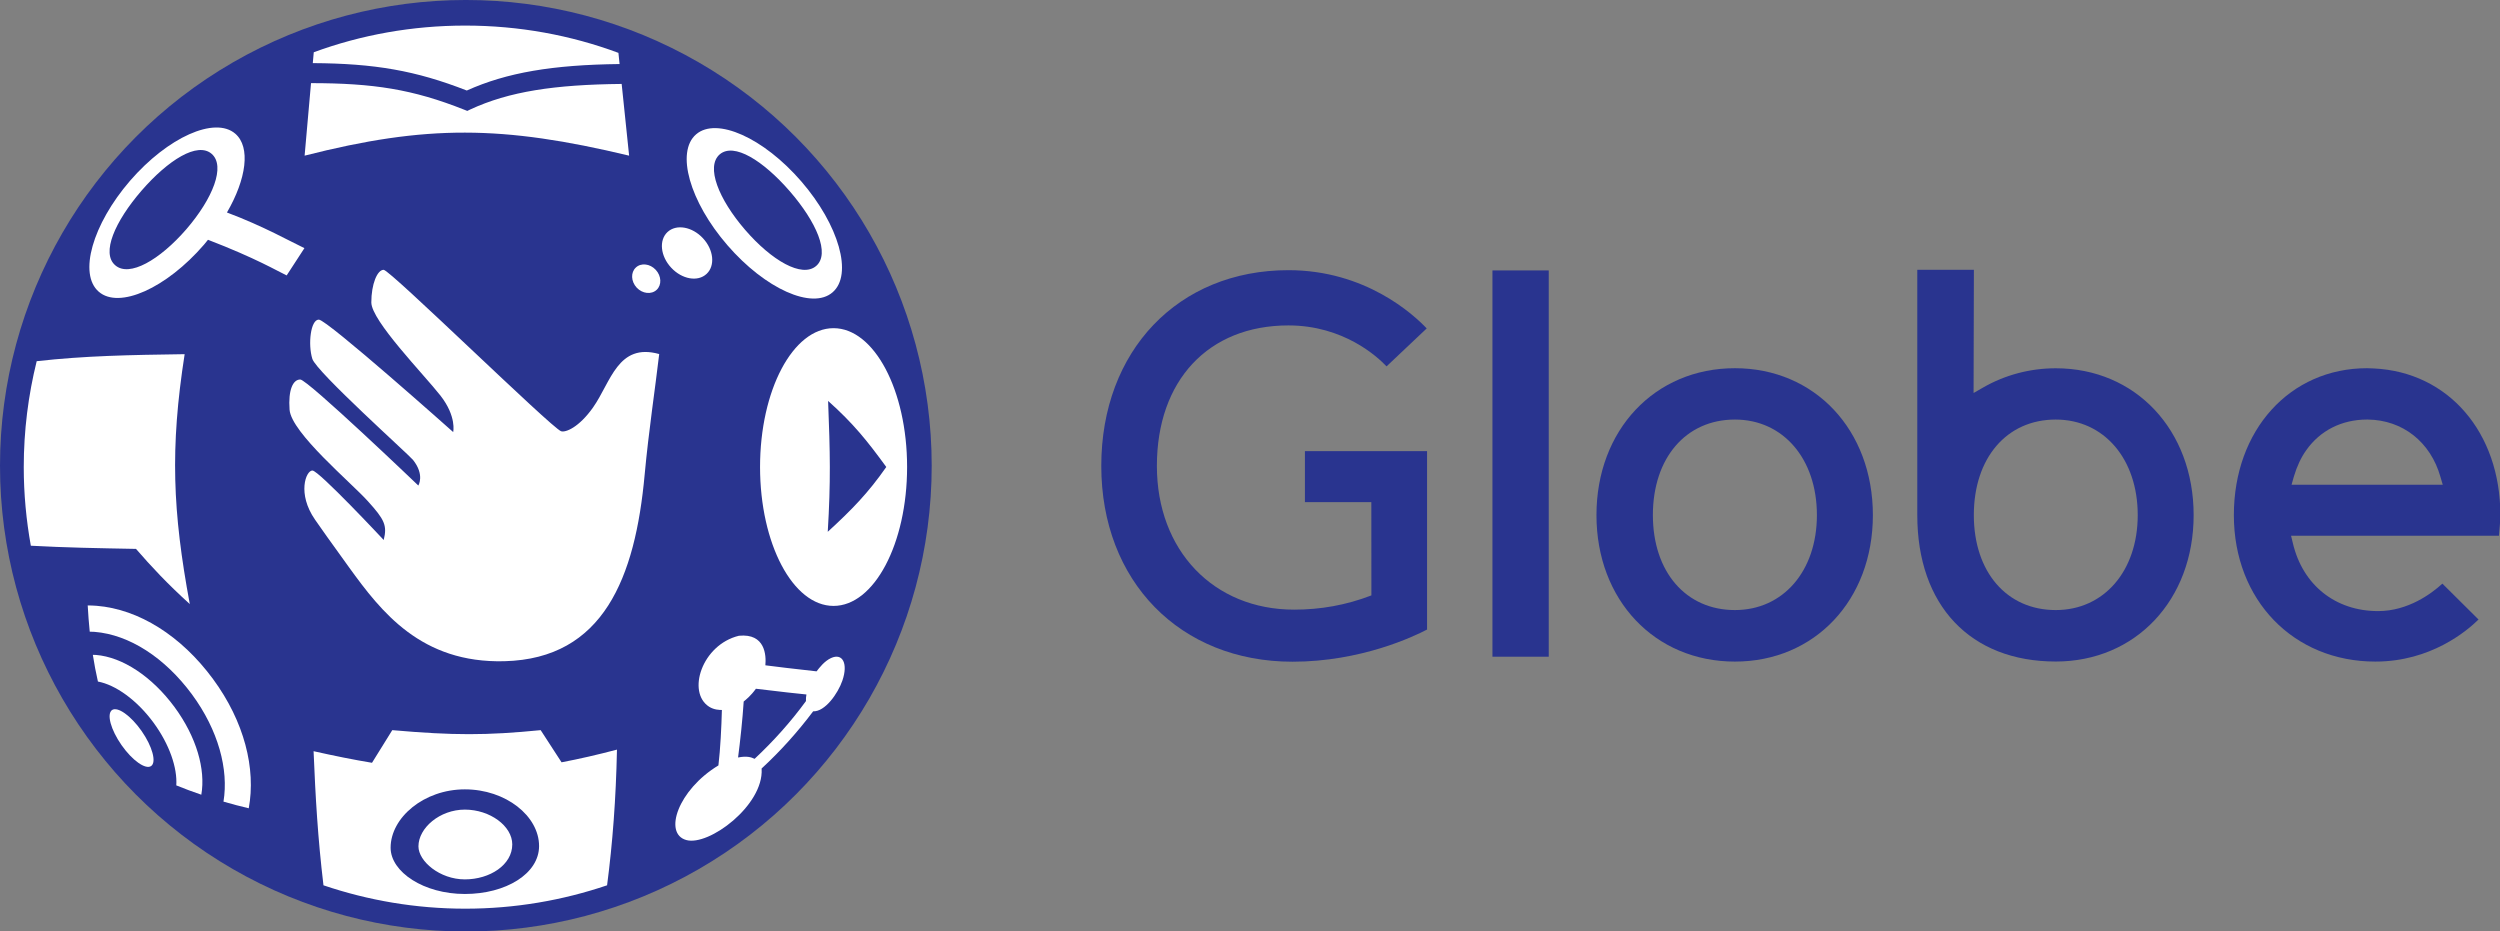
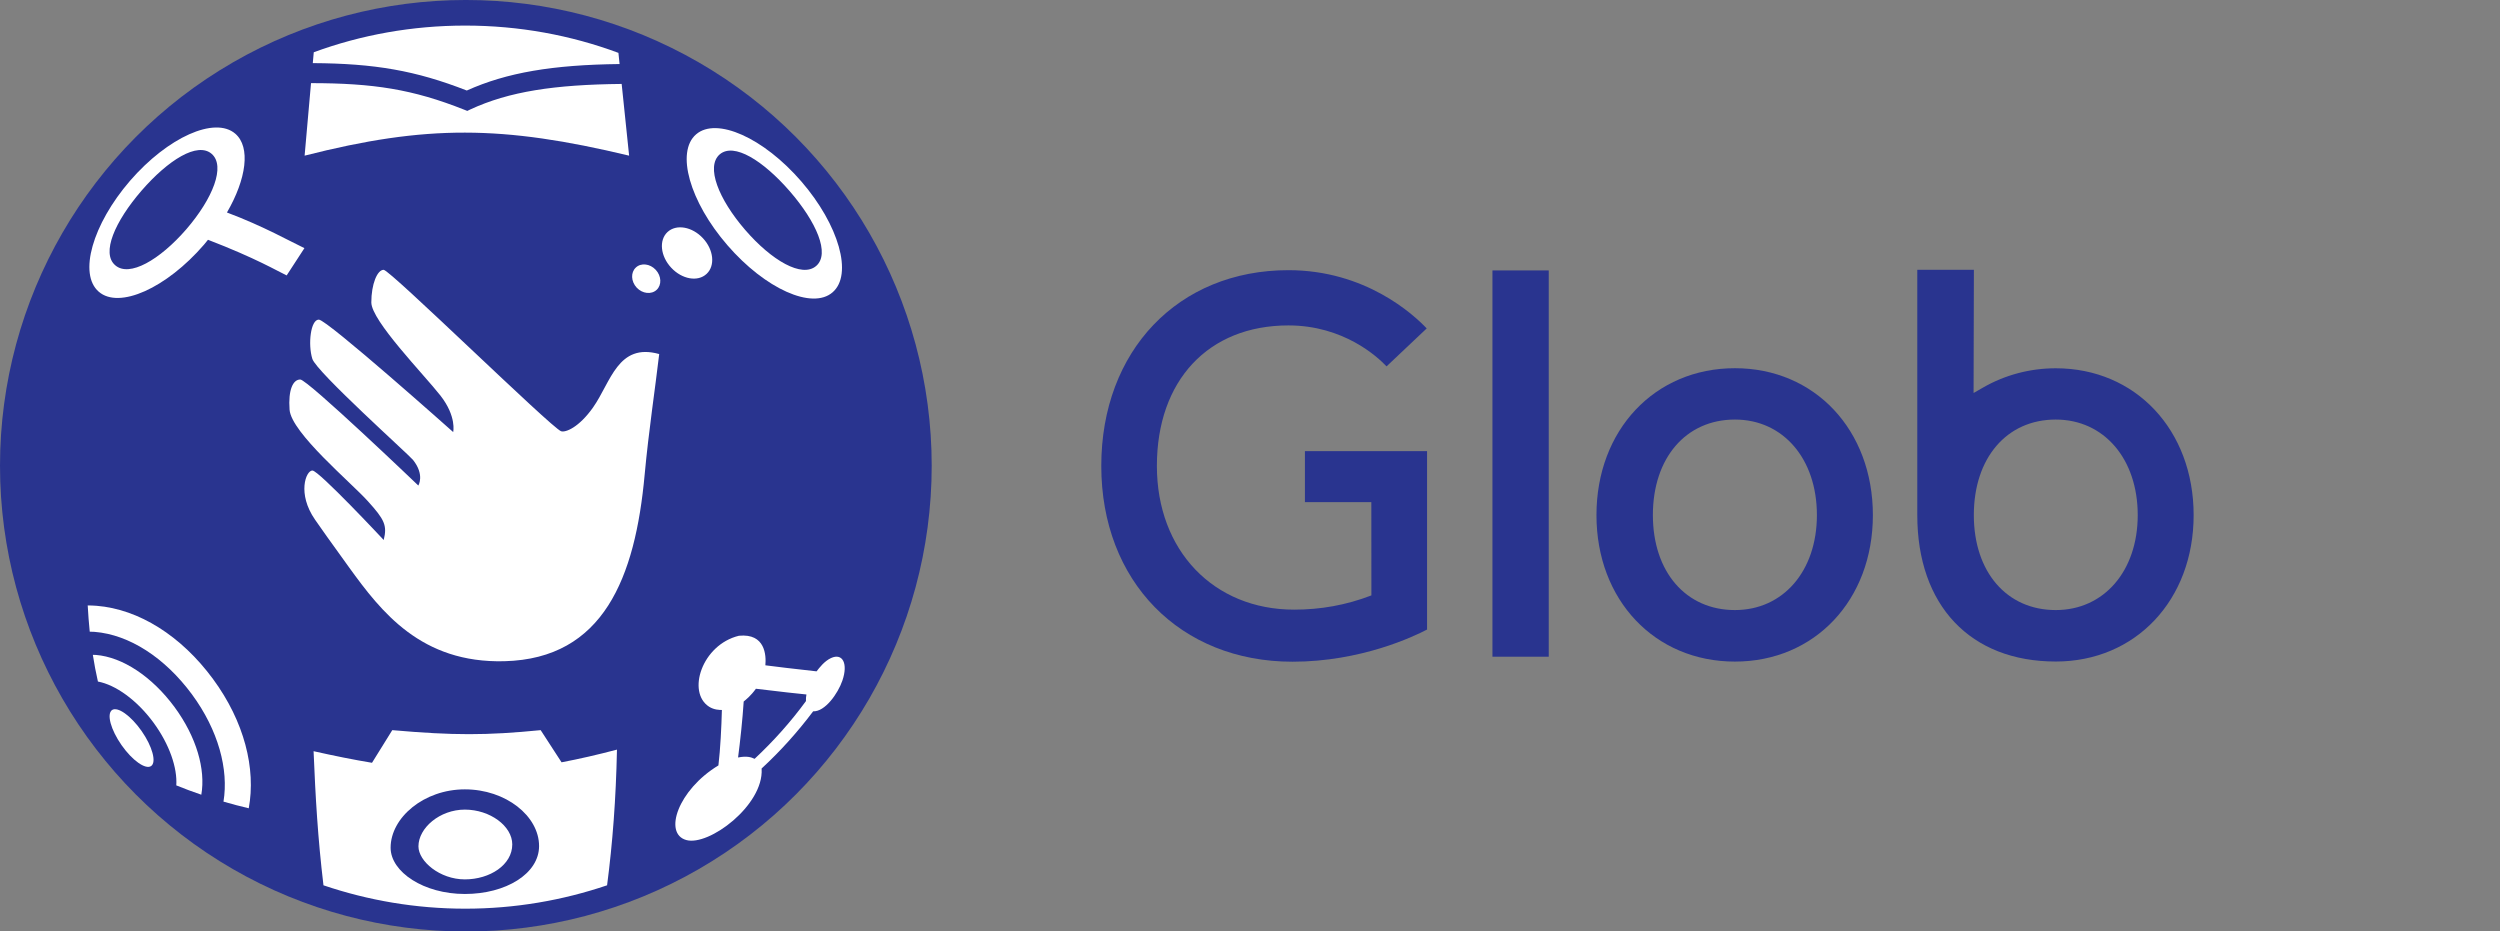
<svg xmlns="http://www.w3.org/2000/svg" xmlns:ns1="http://www.inkscape.org/namespaces/inkscape" xmlns:ns2="http://sodipodi.sourceforge.net/DTD/sodipodi-0.dtd" width="469.737mm" height="175mm" viewBox="0 0 469.737 175" version="1.1" id="svg5" ns1:version="1.2.2 (732a01da63, 2022-12-09)" ns2:docname="Globe_Telecom_(2021).svg">
  <rect x="0" y="0" width="469.737" height="175" fill="#808080" stroke="none" />
  <ns2:namedview id="namedview7" pagecolor="#626262" bordercolor="#000000" borderopacity="0.25" ns1:showpageshadow="2" ns1:pageopacity="0" ns1:pagecheckerboard="true" ns1:deskcolor="#383838" ns1:document-units="mm" showgrid="false" ns1:zoom="0.46769781" ns1:cx="875.56535" ns1:cy="384.86389" ns1:window-width="1366" ns1:window-height="705" ns1:window-x="-8" ns1:window-y="-8" ns1:window-maximized="1" ns1:current-layer="layer1" />
  <defs id="defs2">
    <clipPath id="clipPath1304" clipPathUnits="userSpaceOnUse">
      <path id="path1306" d="m 297.7,10.199 c -4.219,0 -8.48,0.07 -12.699,0.312 4.219,-0.242 8.48,-0.312 12.699,-0.312 m 1.281,0 h 0.161 -0.161 m 72.661,9.289 c 2.187,0.59 4.379,1.141 6.558,1.762 13.442,3.75 26.602,8.441 39.34,14.02 -3.668,-1.598 -7.34,-3.121 -11.059,-4.57 -11.36,-4.45 -23,-8.2 -34.84,-11.212 m 45.937,15.82 h 0.082 -0.082 m 19.844,9.531 c 18.09,9.57 35.199,20.942 51.058,34.031 -15.86,-13.089 -32.97,-24.46 -51.06,-34.03 m -340.66,43.75 c -0.043,0 -0.043,0.039 -0.082,0.082 0.039,-0.043 0.039,-0.082 0.082,-0.082 m -0.312,0.281 c -3.051,2.809 -6.059,5.699 -8.988,8.629 2.93,-2.969 5.938,-5.82 8.988,-8.629 m -95.71,200.15 c -0.148,2.46 -0.27,4.929 -0.387,7.39 -0.043,1.051 -0.082,2.141 -0.082,3.199 0.082,-3.519 0.242,-7.07 0.469,-10.589 m -0.617,19.261 v 0.547 -0.547 m 0,0.699 v 0.43 -0.43 m 0,0.551 c 0,0.391 0,0.739 0.039,1.129 -0.039,-0.39 -0.039,-0.738 -0.039,-1.129 m 0.039,1.207 v 0.512 -0.512 m 0,0.59 v 1.172 -1.172 m 0,1.211 c 0.039,2.383 0.109,4.762 0.191,7.152 -0.082,-2.39 -0.152,-4.769 -0.191,-7.152 m 596.13,0.039 v 0.551 -0.551 m -595.94,7.22 c 0,0.16 0.039,0.359 0.039,0.508 0,-0.149 -0.039,-0.348 -0.039,-0.508 m 0.039,0.59 c 0,0.199 0,0.347 0.039,0.507 -0.039,-0.16 -0.039,-0.308 -0.039,-0.507 m 0.039,0.738 v 0.32 -0.32 m 0,0.59 v 0.191 -0.191 m 5.121,42.769 c 0.039,0.352 0.148,0.711 0.188,1.063 4.223,21.21 10.711,41.91 19.262,61.68 12.699,29.02 29.961,56.17 51.289,80.04 -16.949,-18.99 -31.328,-40.04 -42.891,-62.47 -9.257,-18 -16.718,-36.99 -22.226,-56.52 -2.192,-7.81 -4.063,-15.78 -5.621,-23.79 m 511.95,145.82 c -0.039,0 -0.039,0 -0.078,0.043 0.039,-0.043 0.039,-0.043 0.078,-0.043 m -0.352,0.351 c -2.617,2.86 -5.347,5.668 -8.128,8.442 2.781,-2.731 5.468,-5.582 8.128,-8.442 m -8.128,8.442 c -1.52,1.527 -3.079,3.046 -4.61,4.527 1.57,-1.481 3.09,-3 4.61,-4.527 m -396.25,22.617 c 5.55,4.41 11.25,8.633 17.031,12.621 -5.781,-3.988 -11.481,-8.211 -17.031,-12.621 m 228.71,61.562 c -11.171,1.598 -22.378,2.617 -33.628,2.969 h 0.347 c 8.051,-0.27 16.141,-0.859 24.141,-1.801 3.051,-0.347 6.101,-0.738 9.14,-1.168 m -45.929,3.09 h 0.039 -0.039 m 0.39,0 c 0.079,0 0.149,0.039 0.231,0.039 -0.082,0 -0.152,-0.039 -0.231,-0.039 m 0.539,0.039 h 0.321 -0.321 m 0.59,0 h 0.352 -0.352 m 1.801,0 h -0.633 0.633 m -1.211,0 h 0.578 -0.578" />
    </clipPath>
    <clipPath id="clipPath1310" clipPathUnits="userSpaceOnUse">
-       <path id="path1312" d="M 0,606.21 H 600 V 6.21 H 0 Z" />
-     </clipPath>
+       </clipPath>
    <clipPath id="clipPath1316" clipPathUnits="userSpaceOnUse">
      <path id="path1318" d="M 0,606.21 H 600 V 6.21 H 0 Z" />
    </clipPath>
    <clipPath id="clipPath1322" clipPathUnits="userSpaceOnUse">
      <path id="path1324" d="m 0,308.2 0.039,-3.437 c 0.039,-2.81 0.082,-5.62 0.191,-8.43 2.969,-74.53 34.379,-146.17 87.11,-198.91 43.09,-43.08 99.07,-72.299 159.14,-82.768 10.711,-1.922 21.571,-3.211 32.469,-3.871 6.36,-0.469 12.77,-0.66 19.18,-0.66 17.422,0 34.801,1.602 51.949,4.68 19.223,3.398 38.121,8.711 56.293,15.82 38.277,15 73.43,37.781 102.89,67.148 17.457,17.582 32.297,36.722 44.527,57.032 16.84,28.051 28.871,58.789 35.742,90.629 4.418,20.621 6.68,41.679 6.68,62.769 v 4.653 c -0.082,2.621 -0.121,5.238 -0.27,7.847 -3.13,74.3 -34.42,145.71 -87.03,198.32 -47.39,47.39 -110.12,77.742 -176.68,85.39 -8.011,0.903 -16.101,1.492 -24.14,1.762 -3.32,0.121 -6.641,0.16 -9.961,0.16 -22.617,0 -45.32,-2.582 -67.348,-7.66 -35.55,-8.24 -69.49,-23.01 -99.69,-43.48 -15.31,-10.35 -29.84,-22.3 -43.391,-35.82 -26.679,-26.64 -47.929,-58.08 -62.82,-92.22 -8.551,-19.77 -15.039,-40.47 -19.25,-61.64 -3.719,-18.87 -5.629,-38.05 -5.629,-57.31" />
    </clipPath>
    <clipPath id="clipPath1328" clipPathUnits="userSpaceOnUse">
      <path id="path1330" d="M 0,606.21 H 600 V 6.21 H 0 Z" />
    </clipPath>
    <clipPath id="clipPath1334" clipPathUnits="userSpaceOnUse">
      <path id="path1336" d="M 0,606.21 H 601.25 V 6.21 H 0 Z" />
    </clipPath>
    <clipPath id="clipPath1340" clipPathUnits="userSpaceOnUse">
-       <path id="path1342" d="M 0,606.21 H 610 V 6.21 H 0 Z" />
-     </clipPath>
+       </clipPath>
  </defs>
  <g ns1:label="Layer 1" ns1:groupmode="layer" id="layer1" transform="translate(153.406,-47.14)">
    <g id="g7732" transform="matrix(2.349,0,0,2.349,-153.406,46.027)">
      <g id="g1664" fill="#1e439b" transform="matrix(0.125,0,0,-0.125,-4.1690769e-7,76.25)" style="fill:#29348f;fill-opacity:1">
        <path id="path3324" d="m 1110.2,337.73 c -31.37,0 -52.5,-24.57 -52.5,-61.128 0,-36.372 21.13,-60.782 52.5,-60.782 30.86,0 52.46,24.961 52.46,60.782 0,36.019 -21.6,61.128 -52.46,61.128 m 0,-154.88 c -51.33,0 -88.6,39.418 -88.6,93.707 0,54.461 37.27,94.031 88.6,94.031 51.13,0 88.28,-39.57 88.28,-94.031 0,-54.289 -37.15,-93.707 -88.28,-93.707" style="fill:#29348f;fill-opacity:1" />
        <path id="path3326" d="m 955.04,185.97 h 36.02 v 247.19 h -36.02 z" style="fill:#29348f;fill-opacity:1" />
        <path id="path3328" d="m 1315.5,337.73 c -31.41,0 -52.42,-24.601 -52.42,-61.128 0,-36.372 21.01,-60.782 52.42,-60.782 30.86,0 52.46,25 52.46,60.782 0,35.976 -21.6,61.128 -52.46,61.128 m 0,-154.84 c -54.65,0 -88.6,35.898 -88.6,93.668 v 156.99 h 36.22 l -0.2,-78.821 6.05,3.469 c 14.03,8.09 30.12,12.352 46.53,12.352 51.13,0 88.24,-39.531 88.24,-93.992 0,-54.289 -37.11,-93.668 -88.24,-93.668" style="fill:#29348f;fill-opacity:1" />
-         <path id="path3330" d="m 1514.6,337.73 c -16.13,-0.031 -29.96,-7.031 -38.87,-19.718 -3.28,-4.571 -5.97,-10.391 -7.89,-16.883 l -1.44,-5.109 h 96.75 l -1.48,5.031 c -6.33,22.347 -24.18,36.41 -46.48,36.679 z m 5.47,-154.88 c -52.5,0 -90.59,39.418 -90.59,93.707 0,54.461 35.86,94.031 85.24,94.031 l 4.37,-0.16 c 47.66,-2.27 80.94,-40.899 80.94,-93.871 0,-2.887 -0.55,-9.18 -0.9,-13.161 h -133.05 l 1.18,-4.878 c 6.36,-26.758 27.22,-43.36 54.53,-43.36 19.22,0 34.22,11.25 41.13,17.57 l 23.12,-22.96 c -7.34,-7.231 -30.5,-26.918 -65.97,-26.918" style="fill:#29348f;fill-opacity:1" />
        <path id="path3332" d="m 827.11,182.77 c -72.031,0 -122.38,51.492 -122.38,125.28 0,73.789 49.25,125.27 119.76,125.27 49.301,0 80.043,-28.359 88.481,-37.269 l -25.7,-24.29 c -5.821,6.168 -27.54,26.207 -62.782,26.207 -51.289,0 -84.179,-35.27 -84.179,-89.918 0,-54.141 36.293,-91.961 87.82,-91.961 16.871,0 33.199,2.859 49.449,9.109 l -0.039,59.68 h -42.5 v 32.66 h 78.16 v -114.18 c -8.36,-4.38 -42.22,-20.59 -86.09,-20.59" style="fill:#29348f;fill-opacity:1" />
      </g>
      <ellipse style="display:inline;fill:#29348f;fill-opacity:1;stroke-width:3.374;stroke-linecap:round;stroke-linejoin:round;stop-color:#000000" id="path5826" cx="37.263" cy="37.729" rx="37.263" ry="37.256" />
      <g id="g1227" fill="#c6d7ef" transform="matrix(0.125,0,0,-0.125,0,76.25)" style="display:inline;fill:#ffffff">
        <path id="path1378" d="m 61.371,187.11 -1.961,0.039 c 0.898,-5.738 1.961,-11.449 3.25,-17.07 11.25,-2.109 24.801,-11.68 35.539,-26.25 10.281,-13.988 15.352,-29.027 14.61,-40.199 5.281,-2.149 10.632,-4.141 16.019,-5.969 2.813,16.168 -3.008,36.828 -17.148,56.09 -14.379,19.449 -33.2,31.988 -50.309,33.359" style="fill:#ffffff" />
        <path id="path1380" d="m 119.22,459.49 c -17.03,-19.65 -36.49,-30.86 -45.47,-23.04 -9.102,7.77 -0.231,28 16.801,47.731 17.109,19.73 35.859,31.371 44.879,23.59 9.019,-7.809 0.82,-28.551 -16.211,-48.282 m 26.011,10.742 c 12.469,21.489 15.239,41.84 5.36,50.399 -13.051,11.281 -43.168,-2.188 -67.352,-30.078 -24.137,-27.973 -33.117,-59.731 -20.039,-71.02 13.012,-11.293 43.211,2.188 67.352,30.117 l 2.539,3.122 0.109,-0.04 c 30.672,-11.789 44.262,-19.96 50.242,-22.769 l 11.36,17.461 c -8.16,3.828 -26.36,14.137 -49.571,22.808" style="fill:#ffffff" />
        <path id="path1382" d="m 61.84,218.55 c -1.918,0.16 -3.828,0.199 -5.711,0.238 0.281,-5.629 0.75,-11.211 1.293,-16.801 l 3.09,-0.109 c 22.188,-1.801 44.918,-16.41 62.379,-40.078 16.839,-22.93 23.519,-47.93 20.121,-68.563 5.347,-1.559 10.699,-2.969 16.168,-4.258 4.691,25.36 -2.809,55.468 -22.852,82.7 -20.308,27.621 -47.457,44.691 -74.488,46.871" style="fill:#ffffff" />
        <path id="path1384" d="m 71.68,151.84 c -3.519,-2.539 -0.82,-12.539 6.09,-22.43 6.879,-9.84 15.391,-15.859 18.949,-13.39 3.511,2.46 0.781,12.531 -6.09,22.378 -6.918,9.883 -15.398,15.864 -18.949,13.442" style="fill:#ffffff" />
        <path id="path1386" d="m 460.55,507.42 c 9.058,7.738 27.769,-3.902 44.84,-23.594 17.07,-19.726 25.937,-40 16.879,-47.808 -9.032,-7.782 -28.442,3.39 -45.469,23.121 -17.031,19.73 -25.242,40.468 -16.25,48.281 m 72.219,-88.281 c 13.128,11.289 4.14,43.05 -20,70.98 -24.18,27.969 -54.329,41.399 -67.34,30.109 -13.051,-11.281 -4.141,-43.039 20.082,-70.968 24.136,-27.891 54.258,-41.41 67.258,-30.121" style="fill:#ffffff" />
        <path id="path1388" d="m 396.48,565.23 -0.742,7.149 c -30.508,11.332 -63.547,17.461 -98.008,17.461 -34.058,0 -66.71,-5.969 -96.949,-17.07 l -0.621,-6.95 c 39.57,-0.23 65.738,-4.73 98.551,-17.539 25.59,11.52 54.918,16.449 97.769,16.949" style="fill:#ffffff" />
-         <path id="path1390" d="m 121.45,219.65 c -10.98,59.262 -12.699,99.571 -3.289,159.92 -35.5,-0.511 -63.711,-1.019 -94.68,-4.492 -5.391,-21.758 -8.281,-44.449 -8.281,-67.808 0,-17.192 1.602,-33.95 4.531,-50.282 22.461,-1.207 42.148,-1.558 67.301,-2.027 9.527,-11.012 19.918,-22.191 34.418,-35.313" style="fill:#ffffff" />
        <path id="path1392" d="m 402.58,506.6 -4.769,45.898 c -42.887,-0.43 -72.071,-4.801 -96.95,-16.371 l -1.839,-0.899 -1.872,0.75 c -33.128,13.161 -58.238,16.989 -98.128,17.032 l -4.098,-46.41 c 77.887,19.847 126.53,19.449 207.66,0" style="fill:#ffffff" />
        <path id="path1394" d="m 452.15,430.94 c 5.622,5.188 4.571,15.469 -2.347,22.848 -6.871,7.383 -17.031,9.18 -22.653,3.941 -5.589,-5.191 -4.57,-15.429 2.383,-22.851 6.879,-7.379 16.989,-9.219 22.617,-3.938" style="fill:#ffffff" />
        <path id="path1396" d="m 406.88,435 c -3.359,-3.121 -3.129,-8.871 0.543,-12.852 3.668,-3.91 9.379,-4.57 12.777,-1.41 3.352,3.133 3.082,8.871 -0.59,12.813 -3.668,3.949 -9.379,4.609 -12.73,1.449" style="fill:#ffffff" />
        <path id="path1398" d="m 297.46,88.129 c -16.051,0 -29.691,-11.758 -29.691,-23.52 0,-9.531 13.64,-21.129 29.691,-21.129 16.09,0 30.348,9.328 30.348,22.379 0,11.762 -14.258,22.27 -30.348,22.27" style="fill:#ffffff" />
        <path id="path1400" d="m 297.46,34.141 c -26.211,0 -47.5,14.02 -47.5,29.609 0,19.219 21.289,37.34 47.5,37.34 26.25,0 47.5,-17.11 47.5,-36.289 0,-17.691 -21.25,-30.66 -47.5,-30.66 m 48.52,104.84 c -34.73,-3.429 -55.82,-3.429 -94.96,0 l -12.969,-20.89 c -11.723,1.949 -24.031,4.41 -37.391,7.422 1.219,-29.614 2.699,-55.391 6.328,-85.821 28.481,-9.652 59.032,-14.961 90.742,-14.961 31.758,0 62.231,5.309 90.75,14.961 3.508,26.949 5.661,55.039 6.321,86.829 -12.422,-3.282 -24.141,-5.969 -35.461,-8.122 l -13.36,20.582" style="fill:#ffffff" />
        <path id="path1402" d="m 379.53,345.51 c -9.019,-12.782 -17.652,-16.25 -20.511,-15.242 -6.399,2.39 -109.41,103.28 -113.51,103.28 -4.102,0 -7.891,-9.172 -7.891,-20.852 0,-11.719 33.668,-46.14 44.219,-59.609 10.5,-13.442 8.16,-23.36 8.16,-23.36 0,0 -80.699,71.95 -85.98,71.95 -5.27,0 -7.032,-15.86 -4.141,-25.121 2.66,-8.36 61.801,-61.36 64.422,-64.649 7.648,-9.64 3.398,-16.398 3.398,-16.398 0,0 -70.859,67.847 -75.551,67.847 -4.648,0 -7.769,-6.597 -6.839,-19.3 1.062,-14.797 39.652,-46.868 50.16,-58.629 10.551,-11.68 12.422,-15.391 10.082,-24.77 0,0 -41.531,44.461 -45.629,44.461 -4.141,0 -9.883,-14.769 1.68,-31.449 3.597,-5.152 9.179,-13.16 21.878,-30.66 20.43,-28.211 45.969,-61.332 99.372,-59.922 63.277,1.64 83.668,53.39 89.687,119.45 2.582,27.93 6.801,55.59 9.301,77.109 -26.488,7.422 -30.942,-18.007 -42.309,-34.136" style="fill:#ffffff" />
-         <path id="path1404" d="m 529.69,265.9 c 1.95,32.231 1.52,50.622 0.231,83.75 16.289,-14.57 24.957,-25.468 37.226,-42.269 -11.679,-16.75 -22.109,-27.418 -37.457,-41.481 m 3.707,130.31 c -26.019,0 -47.027,-39.762 -47.027,-88.832 0,-49.098 21.008,-88.899 47.027,-88.899 25.981,0 47.071,39.801 47.071,88.899 0,49.07 -21.09,88.832 -47.071,88.832" style="fill:#ffffff" />
        <path id="path1406" d="m 472.3,121.48 c 1.41,10.711 2.929,25.04 3.597,35.821 1.481,1.219 4.571,3.64 7.813,8.168 21.719,-2.578 21.719,-2.578 32.34,-3.668 -0.231,-1.602 -0.391,-2.422 -0.313,-3.75 l 0.043,-0.43 c -9.761,-13.359 -20.82,-25.711 -32.89,-36.992 h -0.039 c -2.114,1.051 -5,1.949 -10.551,0.851 m 59.5,63.641 c -4.301,-1.992 -7.5,-6.25 -9.262,-8.519 -19.57,2.226 -21.168,2.378 -32.769,3.867 0.582,6.293 0,20.582 -16.918,18.91 -23.75,-5.75 -33.473,-36.219 -19.063,-45.43 3.281,-2.039 6.563,-2.039 8.16,-2.07 -0.269,-10.668 -0.969,-24.891 -2.219,-35.469 -25.941,-15.711 -35.281,-43.601 -20.628,-47.738 14.488,-4.141 49.648,22.27 48.277,45.469 l -0.039,0.269 c 12.07,11.141 23.09,23.399 33.012,36.61 7.578,-0.321 15.859,11.359 18.707,19.679 3.711,10.86 0.203,17.821 -7.258,14.422" style="fill:#ffffff" />
      </g>
    </g>
  </g>
</svg>